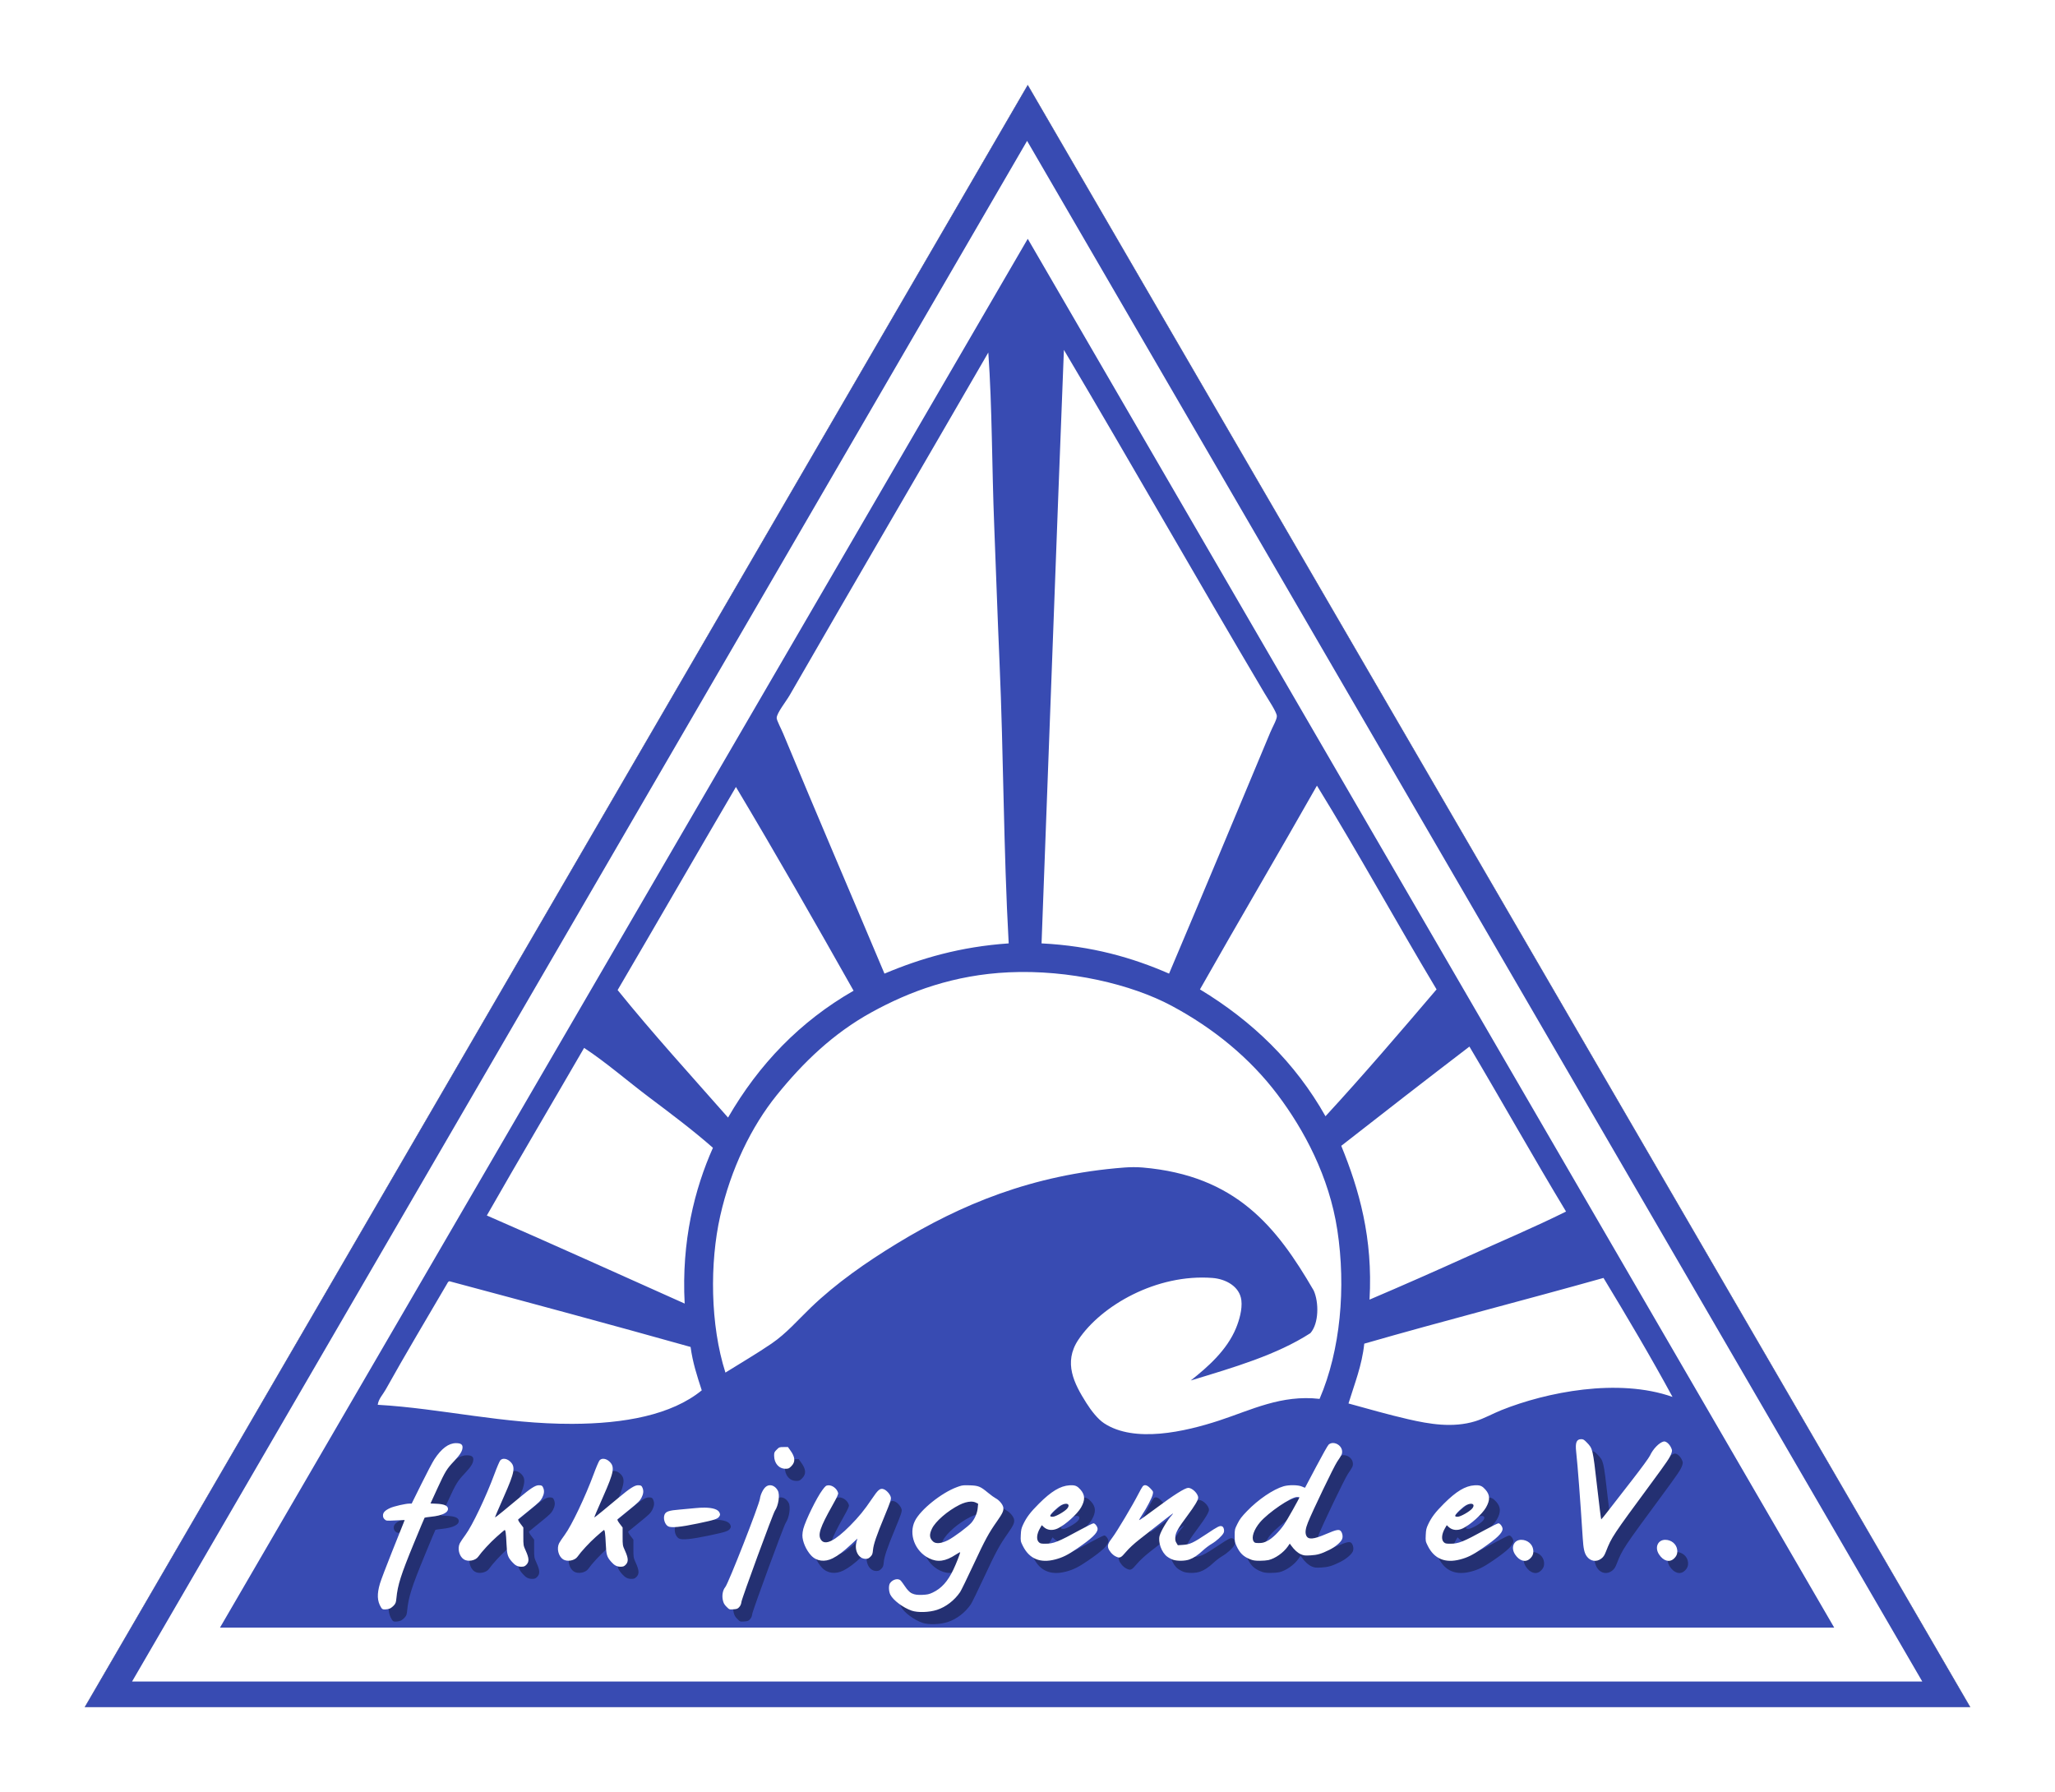
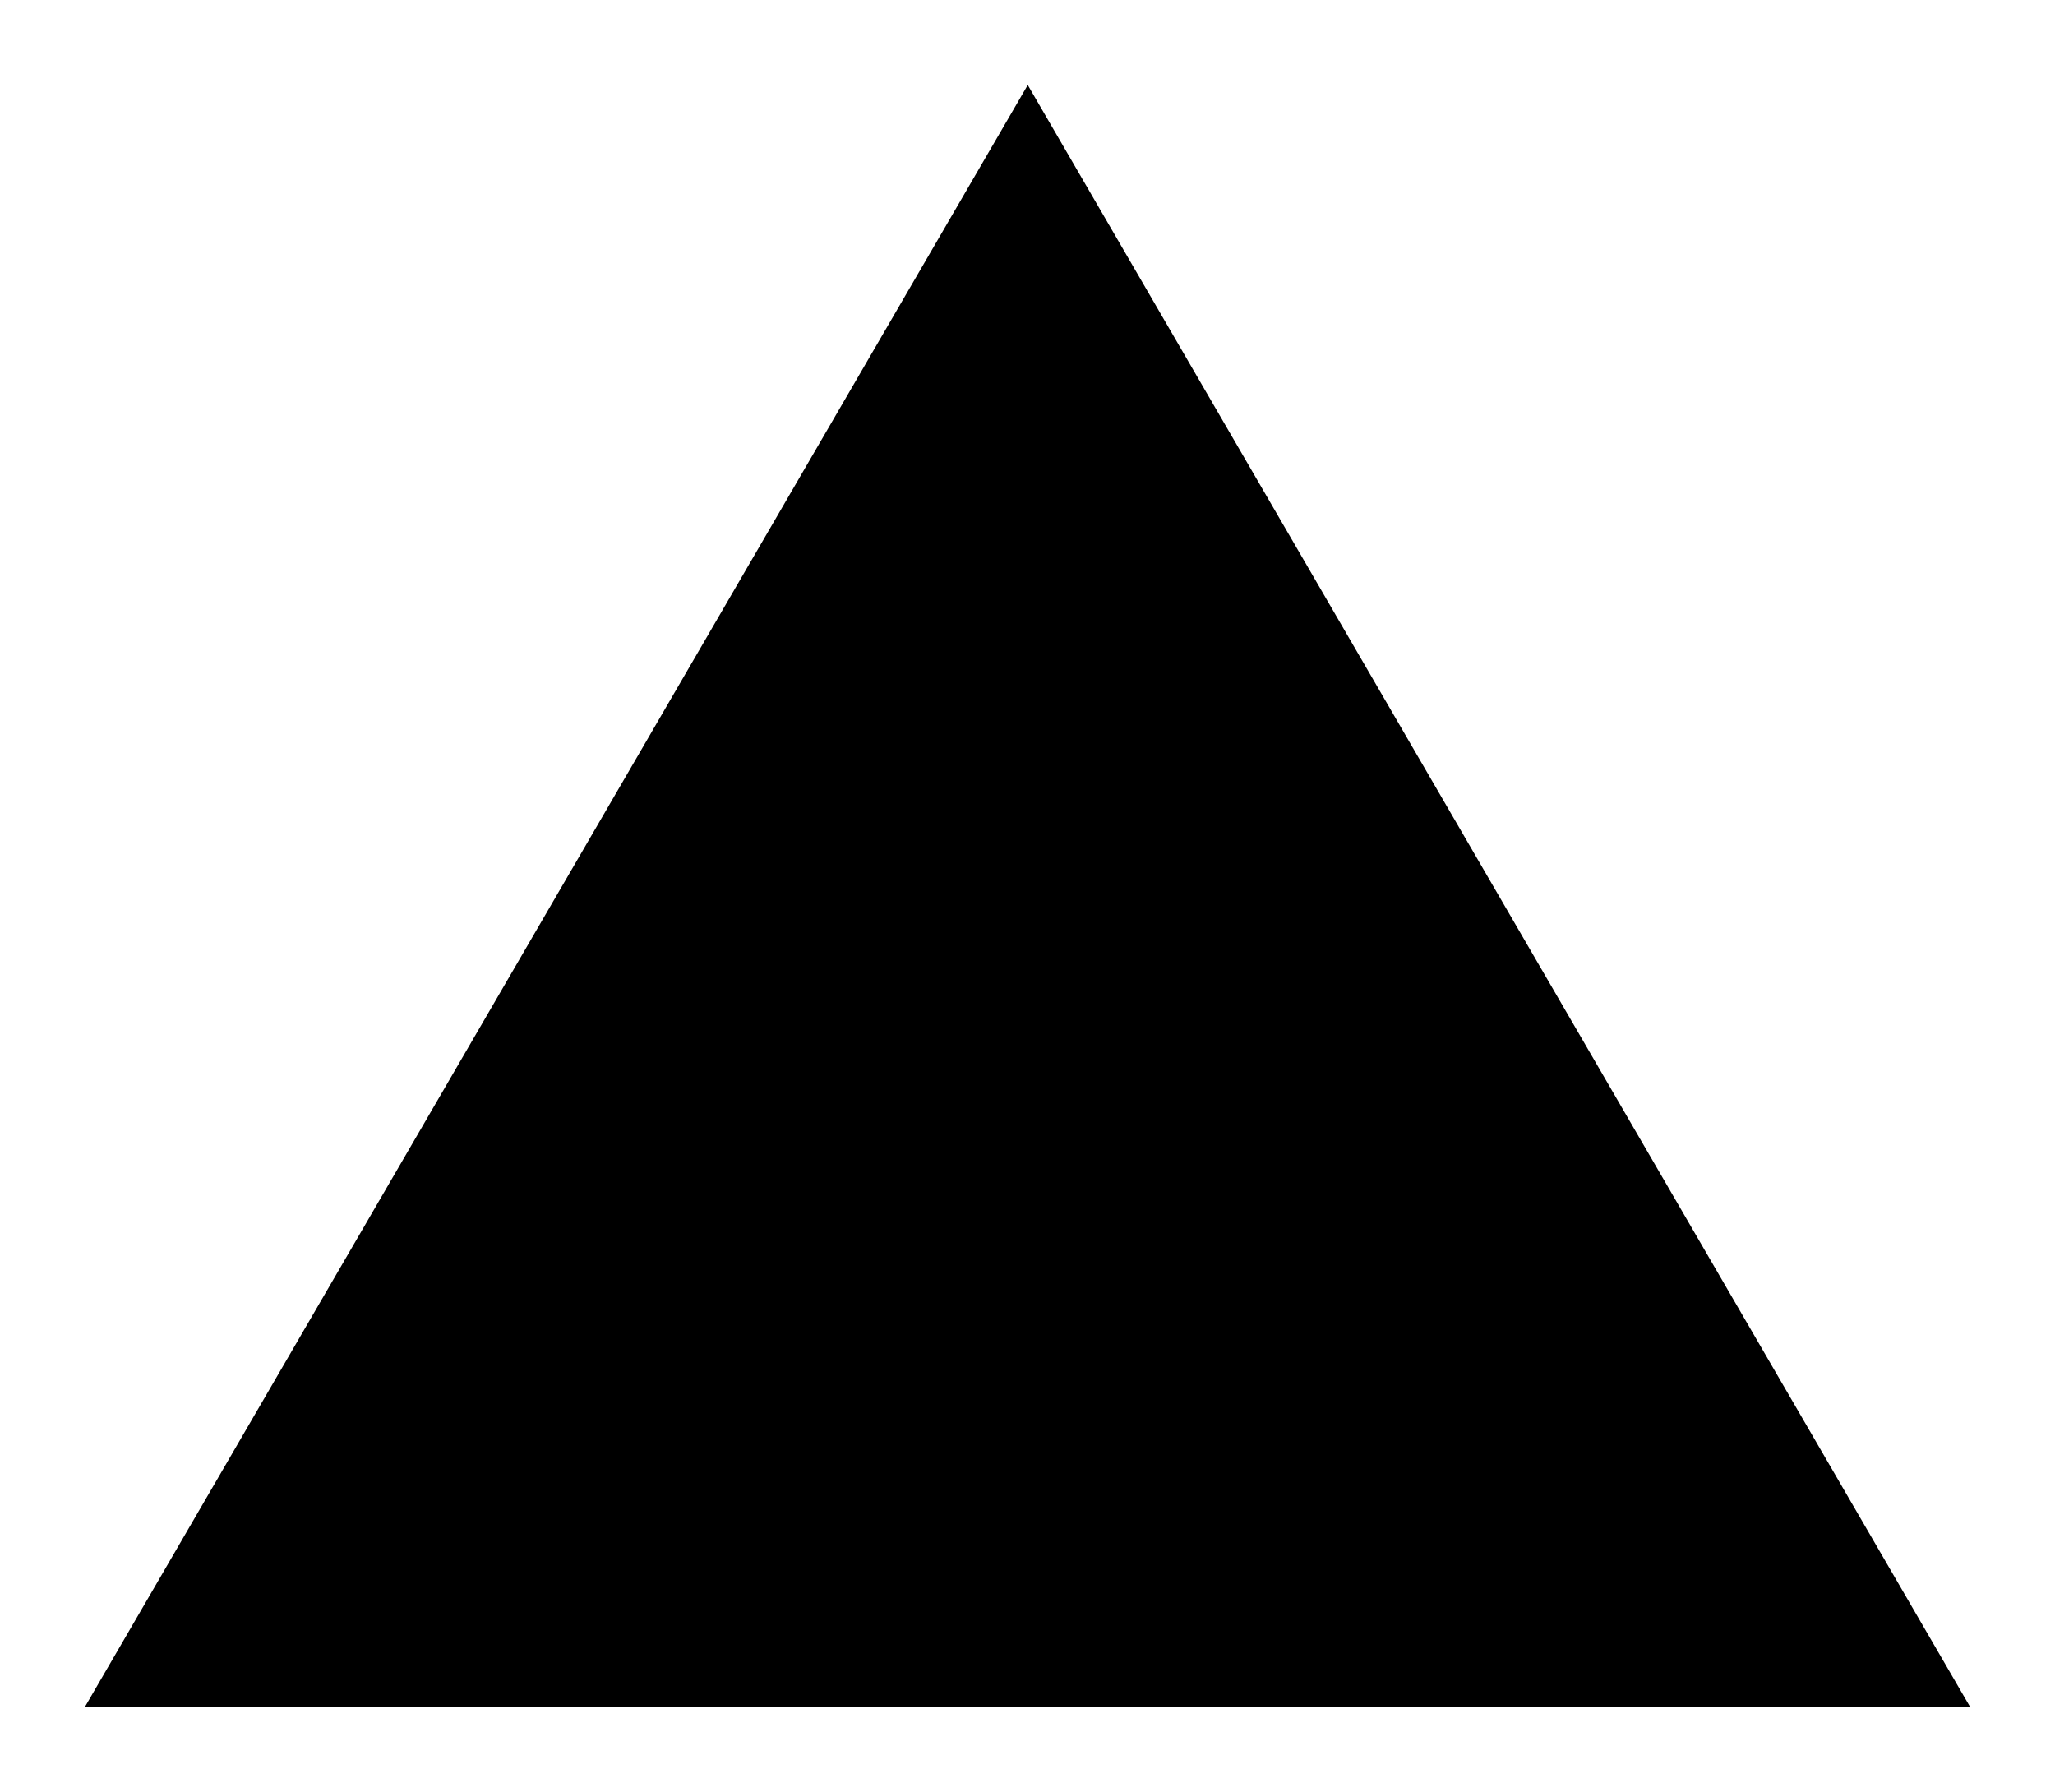
<svg xmlns="http://www.w3.org/2000/svg" xmlns:ns1="http://www.inkscape.org/namespaces/inkscape" xmlns:ns2="http://sodipodi.sourceforge.net/DTD/sodipodi-0.dtd" id="svg2" version="1.1" ns1:version="0.48.4 r9939" width="938" height="818" ns2:docname="fkk-jugend Logo Schatten.svg">
  <defs id="defs6">
    <filter ns1:collect="always" id="filter3894">
      <feGaussianBlur ns1:collect="always" stdDeviation="2.688" id="feGaussianBlur3896" />
    </filter>
    <filter ns1:collect="always" id="filter3802">
      <feGaussianBlur ns1:collect="always" stdDeviation="128" id="feGaussianBlur3804" />
    </filter>
  </defs>
  <g id="g10" ns1:groupmode="layer" ns1:label="ink_ext_XXXXXX" transform="matrix(1.25,0,0,-1.25,38.685,779.2)">
    <g id="g12" transform="scale(0.1,0.1)">
      <path id="path3002" style="fill:#000000;stroke:none;filter:url(#filter3802)" d="M 0,0 6885.04,0 3443.44,5923.2 z" />
-       <path id="path2994" style="fill:#ffffff;stroke:none" d="M 0,0 6885.04,0 3443.44,5923.2 z" />
      <g id="g3004" style="fill:#384bb2;stroke:none">
-         <path id="path14" d="m 172.8,93.602 6537.04,0 L 3441.04,5719.2 z M 6885.04,0 C 4590.49,0 0,0 0,0 L 3443.44,5923.2 6885.04,0" ns2:nodetypes="cccccccc" />
-         <path id="path16" d="m 1324.24,1548 c -74.71,-127.8 -154.21,-260.57 -225.6,-388.8 -9.79,-17.59 -26.16,-33.97 -28.8,-55.2 233.71,-13.49 458.49,-70.42 710.4,-69.6 188.85,0.61 362.12,31.91 472.8,122.4 -17.81,54.77 -32.98,101 -40.8,158.4 -291.71,81.89 -586.04,161.15 -880.8,240 -3.46,-1.34 -5.85,-3.74 -7.2,-7.2 z m 4221.6,19.2 c -289.78,-81.44 -585.39,-157 -873.59,-240 -8.52,-80.44 -35.42,-145.87 -57.61,-218.4 73.81,-20.08 141.66,-39.97 218.4,-57.6 76.6,-17.6 162.56,-32.51 244.8,-7.2 32.49,10 63.9,27.97 96,40.8 163.25,65.21 424.65,118.16 624,47.99 -80.52,148.3 -165.65,291.96 -252,434.41 z m -3482.4,657.6 c -81.17,61.02 -159.88,129.82 -240,182.4 -118.21,-204.2 -238.09,-406.71 -355.2,-612 242.47,-105.53 481.91,-214.09 722.4,-321.6 -12.06,227.92 36.32,418.73 103.2,568.79 -71.29,62.83 -150.79,122.56 -230.4,182.41 z m 2992.8,187.19 c -156.86,-119.92 -312.7,-240.89 -468,-362.39 65.09,-159.25 116.14,-336.63 103.21,-561.6 120.67,51.4 240.9,104.52 360,158.4 119.85,54.23 240.77,105.22 357.59,163.2 -119.87,198.53 -234.13,402.67 -352.8,602.39 z m -482.4,-669.6 c -29.71,195.35 -122.02,366.73 -218.4,494.41 -100.44,133.06 -233.01,241.8 -386.4,324 -146.93,78.74 -374.45,132.67 -595.2,122.4 -198.62,-9.24 -361.76,-69.23 -501.6,-146.4 -139.77,-77.14 -249.18,-182.88 -345.6,-302.4 -91.81,-113.8 -167.53,-268.26 -206.4,-441.61 -38.2,-170.37 -36.63,-396.67 19.2,-571.19 58,36.26 113.9,68.7 168,105.6 54.98,37.49 95.82,85.7 144,132 92.29,88.65 201.87,165.34 316.8,235.2 228.28,138.73 488.79,250.12 828,276 20.89,1.59 45.26,1.9 67.2,0 340.41,-29.44 488.65,-215.96 624,-448.81 19.51,-42.66 19.47,-120.68 -12,-155.99 -123.44,-79.76 -280.88,-125.52 -436.8,-172.81 60.96,48.28 132.13,109.99 165.6,192.01 11.23,27.51 23.22,67.57 19.2,100.8 -6.16,50.96 -57.39,77.89 -105.6,81.6 -204.31,15.74 -406.3,-101.03 -489.6,-225.6 -55.95,-83.67 -15.13,-160.63 28.8,-230.4 18.45,-29.3 42.28,-59.49 64.81,-74.4 111.22,-73.659 296.36,-30.88 420,9.6 118.37,38.77 227.11,95.12 367.19,79.2 76.33,177.49 96.85,406.13 64.8,616.79 z m -2628,876.01 c 129.41,-160.2 267.59,-311.61 403.2,-465.61 112.5,194.71 263.14,351.26 458.4,463.21 -141.05,250.13 -283.31,499.09 -429.6,744 -144.56,-246.62 -287.45,-494.96 -432,-741.6 z m 2126.41,2.4 c 191.44,-115.75 347.62,-266.77 458.39,-463.2 138.86,150.74 272.33,306.86 405.6,463.2 -147.38,246.21 -286.88,500.32 -436.8,744 -141.25,-249.17 -286.13,-494.66 -427.19,-744 z M 2574.64,3696 c -14.01,-24.34 -47.9,-66.16 -48,-84 -0.05,-8.91 16.21,-38.8 24,-57.6 124.29,-299.73 247.37,-585.74 369.6,-876 132.19,55.81 277.61,98.39 453.6,110.4 -19.07,343.3 -18.53,686.91 -33.6,1029.6 -7.22,164.19 -12.53,327.55 -19.2,494.4 -8.76,219.25 -7.27,429.57 -21.6,633.6 -236.05,-408.45 -486.92,-837.1 -724.8,-1250.4 z m 919.2,-907.2 c 182.86,-9.15 331.97,-52.03 465.6,-110.4 123.61,291.48 246.06,585.25 369.6,880.8 8.83,21.11 24.8,48.08 24,60 -1.01,15.15 -30.82,59.05 -45.6,84 -247.55,417.92 -487.11,839.78 -732,1252.8 -28.28,-718.82 -53.94,-1440.98 -81.6,-2167.2 z m -50.4,2572.8 2944.8,-5071.202 -5894.396,0 L 3443.44,5361.6" ns2:nodetypes="cccccccccccccccccccccccccccccsssccsccccccccccccsccccccccccccccccscccscccccccccccccc" />
-       </g>
+         </g>
    </g>
    <g id="g3898">
      <path style="fill:#000000;fill-opacity:0.362;filter:url(#filter3894)" d="m 550.387,93.408 c -1.72,0 -2.218,-1.253 -1.85,-4.575 0.56,-5.06 1.5,-17.402 2.4,-31.55 0.245,-3.846 0.584,-5.409 1.45,-6.625 1.325,-1.861 3.543,-2.216 5.3,-0.875 0.829,0.633 1.161,1.143 1.775,2.7 2.029,5.149 2.351,5.648 16.375,24.675 5.96,8.086 6.974,9.555 7.5,11.15 0.294,0.892 0.268,1.103 -0.125,1.975 -0.63,1.396 -1.917,2.472 -2.725,2.275 -1.638,-0.4 -3.893,-2.725 -5,-5.15 -0.344,-0.753 -3.138,-4.588 -6.5,-8.9 -3.243,-4.159 -7.078,-9.094 -8.525,-10.975 -1.447,-1.881 -2.698,-3.425 -2.775,-3.425 -0.077,2.4e-5 -0.764,5.483 -1.525,12.175 -1.552,13.656 -1.568,13.662 -3.725,15.9 -0.996,1.033 -1.312,1.225 -2.05,1.225 z m -90.725,-1.4 c -0.541,-0.02 -1.066,-0.194 -1.5,-0.575 -0.338,-0.297 -2.385,-3.941 -4.575,-8.1 -2.19,-4.159 -4.015,-7.615 -4.05,-7.65 -0.035,-0.035 -0.544,0.161 -1.125,0.425 -1.353,0.614 -4.816,0.662 -6.725,0.1 -3.799,-1.119 -9.282,-4.851 -13.325,-9.05 -1.98,-2.056 -2.656,-2.921 -3.5,-4.625 -1.009,-2.036 -1.025,-2.172 -1.025,-4.4 0,-2.014 0.088,-2.472 0.675,-3.725 1.222,-2.61 2.446,-3.816 4.9,-4.825 1.106,-0.455 1.825,-0.575 3.55,-0.575 1.188,9.6e-5 2.621,0.117 3.2,0.25 2.472,0.57 5.501,2.693 7.1,5 l 0.7,1.025 0.5,-0.7 c 1.131,-1.572 2.379,-2.696 3.55,-3.2 1.094,-0.471 1.519,-0.51 3.525,-0.4 2.499,0.137 3.863,0.528 6.85,2 2.053,1.012 4.007,2.603 4.6,3.75 0.428,0.827 0.31,2.083 -0.275,2.975 -0.593,0.905 -1.607,0.737 -5.35,-0.875 -4.773,-2.055 -6.715,-2.215 -7.4,-0.575 -0.452,1.081 -0.25,2.516 0.65,4.775 1.606,4.032 9.431,20.323 10.625,22.1 1.661,2.474 1.85,2.8 1.85,3.7 0,1.829 -1.801,3.234 -3.425,3.175 z m -320.175,-0.05 c -2.677,-0.005 -5.314,-1.973 -7.875,-5.875 -0.667,-1.016 -2.799,-5.076 -4.75,-9.025 l -3.55,-7.175 -0.825,0 c -1.394,0 -5.616,-0.971 -7,-1.6 -1.864,-0.847 -2.65,-1.64 -2.65,-2.725 0,-0.619 0.178,-1.029 0.6,-1.425 0.584,-0.548 0.652,-0.557 3.95,-0.4 l 3.375,0.15 -0.45,-1.15 c -0.25,-0.629 -2.146,-5.351 -4.2,-10.5 -2.054,-5.149 -4.025,-10.337 -4.375,-11.525 -1.14,-3.871 -1.029,-6.399 0.375,-8.7 0.411,-0.673 0.612,-0.775 1.45,-0.775 0.534,0 1.323,0.147 1.75,0.325 0.427,0.178 1.117,0.71 1.525,1.175 0.632,0.72 0.756,1.093 0.9,2.6 0.464,4.85 1.646,8.536 6.35,19.975 2.107,5.123 3.885,9.36 3.95,9.425 0.066,0.066 1.113,0.223 2.35,0.35 4.088,0.42 6.346,1.526 6.175,3.025 -0.12,1.046 -1.483,1.604 -4.2,1.725 l -2.175,0.1 2.475,5.4 c 2.953,6.418 3.421,7.168 6.2,10.125 2.21,2.352 3.016,3.69 3.025,5 0.007,1.058 -0.725,1.503 -2.4,1.5 z m 119.625,-1.425 c -1.523,0 -1.605,-0.055 -2.5,-0.95 -0.841,-0.841 -0.95,-1.034 -0.95,-2.15 0,-2.824 1.731,-4.823 4.175,-4.825 1.033,0 1.268,0.093 2.075,0.9 1.605,1.605 1.495,3.33 -0.375,5.875 l -0.825,1.15 z m -102.325,-4.3 c -0.447,-0.05 -0.83,-0.241 -1.125,-0.575 -0.263,-0.297 -1.225,-2.532 -2.125,-4.975 -3.027,-8.216 -8.097,-18.862 -10.575,-22.2 -0.882,-1.188 -1.799,-2.56 -2.05,-3.05 -0.972,-1.893 -0.287,-4.762 1.425,-5.9 1.492,-0.992 4.269,-0.486 5.275,0.95 1.313,1.874 4.36,5.174 6.7,7.25 1.501,1.331 2.821,2.461 2.925,2.5 0.343,0.127 0.53,-1.23 0.7,-5 0.184,-4.08 0.423,-4.8 2.025,-6.625 1.134,-1.291 2.037,-1.774 3.375,-1.775 0.961,0 1.268,0.118 1.85,0.7 1.089,1.089 1.029,2.377 -0.225,5.15 -0.872,1.928 -0.875,1.964 -0.875,5.2 l 0,3.275 -1.05,1.375 c -0.7,0.929 -0.962,1.463 -0.8,1.625 0.133,0.133 2.016,1.664 4.175,3.4 3.359,2.702 4.01,3.36 4.575,4.475 0.7,1.383 0.817,2.429 0.4,3.525 -0.323,0.85 -0.614,1.02 -1.675,1.025 -1.222,0.006 -3.006,-1.137 -7.125,-4.6 -4.145,-3.485 -8.648,-7.15 -8.8,-7.15 -0.127,0 0.691,1.957 3.225,7.675 3.994,9.011 4.311,10.872 2.15,12.825 -0.74,0.668 -1.631,0.983 -2.375,0.9 z m 36.25,0 c -0.447,-0.05 -0.83,-0.241 -1.125,-0.575 -0.263,-0.297 -1.225,-2.532 -2.125,-4.975 -3.027,-8.216 -8.097,-18.862 -10.575,-22.2 -0.882,-1.188 -1.799,-2.56 -2.05,-3.05 -0.972,-1.893 -0.287,-4.762 1.425,-5.9 1.492,-0.992 4.269,-0.486 5.275,0.95 1.313,1.874 4.36,5.174 6.7,7.25 1.501,1.331 2.821,2.461 2.925,2.5 0.343,0.127 0.53,-1.23 0.7,-5 0.184,-4.08 0.397,-4.8 2,-6.625 1.134,-1.291 2.062,-1.774 3.4,-1.775 0.961,0 1.268,0.118 1.85,0.7 1.089,1.089 1.029,2.377 -0.225,5.15 -0.872,1.928 -0.875,1.964 -0.875,5.2 l 0,3.275 -1.05,1.375 c -0.7,0.929 -0.962,1.463 -0.8,1.625 0.133,0.133 2.016,1.664 4.175,3.4 3.359,2.702 4.01,3.36 4.575,4.475 0.7,1.383 0.817,2.429 0.4,3.525 -0.323,0.85 -0.614,1.02 -1.675,1.025 -1.222,0.006 -3.031,-1.137 -7.15,-4.6 -4.145,-3.485 -8.623,-7.15 -8.775,-7.15 -0.127,0 0.691,1.957 3.225,7.675 3.994,9.011 4.311,10.872 2.15,12.825 -0.74,0.668 -1.631,0.983 -2.375,0.9 z m 198.1,-9.625 c -0.321,-0.004 -0.613,-0.135 -0.875,-0.425 -0.213,-0.235 -0.98,-1.596 -1.7,-3 -2.047,-3.993 -7.752,-13.554 -9.325,-15.625 -1.573,-2.07 -1.863,-2.803 -1.575,-3.875 0.272,-1.011 1.503,-2.465 2.6,-3.025 1.626,-0.829 1.968,-0.684 3.9,1.6 1.111,1.313 2.862,2.937 4.85,4.5 8.811,6.927 12.155,9.525 12.3,9.525 0.088,0 -0.118,-0.312 -0.45,-0.675 -1.578,-1.726 -3.848,-5.542 -4.4,-7.375 -0.703,-2.337 0.651,-6.174 2.75,-7.725 0.598,-0.442 1.581,-0.961 2.175,-1.15 1.583,-0.503 4.324,-0.445 5.875,0.1 1.586,0.558 3.154,1.599 5.05,3.375 0.792,0.742 2.201,1.807 3.125,2.35 1.794,1.054 3.778,2.87 4.35,3.975 0.405,0.782 0.087,2.181 -0.55,2.425 -0.835,0.32 -1.468,-8e-4 -5.55,-2.725 -5.016,-3.347 -6.216,-3.897 -8.75,-4.05 l -1.85,-0.125 -0.5,0.825 c -0.399,0.637 -0.493,1.091 -0.425,2.15 0.106,1.658 1.001,3.248 4.475,7.9 2.558,3.426 3.875,5.619 3.875,6.475 0,1.467 -2.155,3.6 -3.625,3.6 -1.149,0 -5.33,-2.625 -11.475,-7.225 -3.513,-2.63 -6.413,-4.686 -6.45,-4.575 -0.037,0.111 0.45,0.994 1.1,1.975 1.681,2.538 3.575,6.169 3.85,7.4 0.231,1.037 0.23,1.07 -0.85,2.225 -0.747,0.799 -1.389,1.182 -1.925,1.175 z m -136.8,-0.025 c -0.616,0.039 -1.216,-0.151 -1.75,-0.6 -0.931,-0.783 -1.899,-2.764 -2.1,-4.3 -0.307,-2.346 -11.505,-30.915 -12.65,-32.275 -0.914,-1.086 -1.284,-3.029 -0.9,-4.75 0.245,-1.096 0.518,-1.617 1.35,-2.45 1.047,-1.049 1.047,-1.032 2.525,-0.925 1.272,0.092 1.569,0.202 2.125,0.825 0.442,0.495 0.704,1.09 0.8,1.9 0.156,1.314 11.517,32.24 12.225,33.275 1.299,1.899 1.87,5.784 1.075,7.3 -0.645,1.229 -1.674,1.935 -2.7,2 z m 71.25,0 c -1.215,-0.011 -1.746,-0.161 -3.15,-0.675 -5.662,-2.073 -13.345,-8.252 -15.375,-12.375 -2.362,-4.799 0.019,-11.087 5.175,-13.625 3.133,-1.542 5.978,-1.144 9.775,1.35 0.881,0.578 1.6,0.96 1.6,0.85 0,-0.438 -1.524,-4.312 -2.5,-6.35 -2.076,-4.336 -4.349,-6.855 -7.575,-8.375 -1.302,-0.613 -1.946,-0.744 -3.8,-0.825 -3.252,-0.143 -4.56,0.511 -6.325,3.15 -0.548,0.819 -1.207,1.728 -1.475,2.025 -0.908,1.006 -2.937,0.546 -3.95,-0.9 -0.567,-0.81 -0.5,-3.007 0.125,-4.225 1.04,-2.028 4.626,-4.715 7.725,-5.8 2.24,-0.784 6.42,-0.662 9.3,0.275 3.272,1.065 6.368,3.45 8.45,6.5 0.362,0.53 2.574,5.06 4.9,10.05 4.253,9.126 5.518,11.457 8.625,15.875 2.017,2.868 2.449,3.856 2.225,5.05 -0.194,1.035 -1.523,2.624 -2.75,3.25 -0.478,0.244 -1.75,1.152 -2.8,2.025 -2.798,2.327 -3.526,2.622 -6.7,2.725 -0.615,0.02 -1.095,0.029 -1.5,0.025 z m 38.625,0 c -0.217,-8e-4 -0.447,-0.009 -0.7,-0.025 -3.341,-0.209 -6.647,-2.204 -11.125,-6.675 -3.182,-3.176 -4.565,-5.012 -5.8,-7.65 -0.63,-1.346 -0.768,-1.948 -0.85,-3.825 -0.095,-2.173 -0.087,-2.297 0.75,-3.975 2.356,-4.724 6.329,-6.383 11.8,-4.95 2.737,0.717 4.576,1.635 8,3.975 5.412,3.699 7.503,5.7 7.5,7.2 -0.002,0.79 -0.922,2.025 -1.5,2.025 -0.291,0 -2.466,-1.07 -4.85,-2.375 -8.064,-4.415 -9.712,-5.075 -12.775,-5.075 -1.576,0 -1.855,0.08 -2.375,0.6 -0.924,0.924 -0.737,2.983 0.475,5.05 l 0.65,1.125 0.65,-0.625 c 1.319,-1.258 3.258,-1.464 5.2,-0.55 2.755,1.297 7.1,5.218 8.475,7.625 1.555,2.723 1.499,4.595 -0.2,6.525 -1.082,1.229 -1.808,1.608 -3.325,1.6 z m 147.875,0 c -0.217,-8e-4 -0.447,-0.009 -0.7,-0.025 -3.341,-0.209 -6.647,-2.204 -11.125,-6.675 -3.182,-3.176 -4.565,-5.012 -5.8,-7.65 -0.63,-1.346 -0.768,-1.948 -0.85,-3.825 -0.095,-2.173 -0.087,-2.297 0.75,-3.975 2.356,-4.724 6.329,-6.383 11.8,-4.95 2.737,0.717 4.576,1.635 8,3.975 5.412,3.699 7.503,5.7 7.5,7.2 -0.002,0.79 -0.922,2.025 -1.5,2.025 -0.291,0 -2.466,-1.07 -4.85,-2.375 -8.064,-4.415 -9.712,-5.075 -12.775,-5.075 -1.576,0 -1.855,0.08 -2.375,0.6 -0.924,0.924 -0.737,2.983 0.475,5.05 l 0.65,1.125 0.65,-0.625 c 1.319,-1.258 3.258,-1.464 5.2,-0.55 2.755,1.297 7.1,5.218 8.475,7.625 1.555,2.723 1.499,4.595 -0.2,6.525 -1.082,1.229 -1.808,1.608 -3.325,1.6 z m -236.675,-0.025 c -0.81,-0.067 -1.026,-0.259 -2.125,-1.725 -2.056,-2.741 -6.108,-10.979 -6.975,-14.2 -0.178,-0.66 -0.323,-1.712 -0.325,-2.325 -0.006,-2.25 1.366,-5.412 3.2,-7.375 1.977,-2.116 4.978,-2.497 7.875,-1.025 1.995,1.013 3.885,2.437 6.725,5.075 l 2.3,2.125 -0.35,-1.225 c -0.846,-3.148 0.79,-6.175 3.35,-6.175 0.751,0 1.135,0.158 1.75,0.775 0.674,0.677 0.795,1.016 0.925,2.425 0.196,2.119 1.248,5.197 4.25,12.45 2.119,5.119 2.416,6.05 2.275,6.8 -0.205,1.091 -1.569,2.643 -2.65,3 -1.283,0.424 -2.005,-0.18 -4.3,-3.6 -2.687,-4.004 -4.77,-6.547 -7.95,-9.75 -5.565,-5.605 -9.134,-7.332 -10.6,-5.15 -1.243,1.851 -0.366,4.501 4.1,12.45 1.733,3.084 2.257,4.218 2.15,4.65 -0.393,1.578 -2.149,2.922 -3.625,2.8 z m 171.175,-4.275 c 0.488,0 0.9,-0.043 0.9,-0.1 0,-0.34 -4.561,-8.442 -5.6,-9.95 -1.825,-2.648 -4.316,-5.085 -6.15,-6 -1.243,-0.62 -1.825,-0.75 -3.05,-0.75 -1.355,0 -1.571,0.06 -1.925,0.6 -0.909,1.387 0.077,4.327 2.35,7 2.994,3.521 11.308,9.2 13.475,9.2 z m -119.075,-1.675 c 0.716,0.015 1.345,-0.114 1.85,-0.375 l 0.8,-0.4 -0.15,-1.55 c -0.169,-1.81 -1.005,-3.811 -2.225,-5.3 -1.15,-1.403 -6.517,-5.415 -8.7,-6.5 -2.397,-1.191 -4.396,-1.358 -5.375,-0.45 -1.336,1.239 -1.451,2.505 -0.425,4.675 1.266,2.676 5.733,6.552 10.075,8.725 1.513,0.757 2.956,1.149 4.15,1.175 z m 34.475,-0.8 c 1.145,0.135 1.628,-0.559 0.75,-1.675 -0.858,-1.091 -4.278,-3.05 -5.325,-3.05 -0.679,0 -0.925,0.085 -0.925,0.375 0,0.581 2.879,3.31 4.15,3.925 0.505,0.245 0.968,0.38 1.35,0.425 z m 147.875,0 c 1.145,0.135 1.628,-0.559 0.75,-1.675 -0.858,-1.091 -4.278,-3.05 -5.325,-3.05 -0.679,0 -0.925,0.085 -0.925,0.375 0,0.581 2.879,3.31 4.15,3.925 0.505,0.245 0.968,0.38 1.35,0.425 z m -279.6,-1.4 c -1.013,0.009 -2.159,-0.044 -3.4,-0.175 -1.386,-0.146 -3.934,-0.386 -5.65,-0.525 -3.894,-0.315 -5.08,-0.7 -5.55,-1.825 -0.59,-1.413 0.069,-3.599 1.3,-4.3 1.093,-0.622 4.5,-0.287 10.875,1.05 6.219,1.305 7.199,1.633 7.8,2.55 0.351,0.536 0.368,0.727 0.1,1.375 -0.492,1.188 -2.437,1.824 -5.475,1.85 z m 298.225,-11.75 c -2.747,-0.017 -3.928,-2.817 -2.25,-5.35 1.56,-2.355 3.744,-3.01 5.35,-1.6 1.066,0.936 1.428,1.913 1.275,3.275 -0.237,2.102 -2.134,3.689 -4.375,3.675 z m 52.575,0 c -2.747,-0.017 -3.928,-2.817 -2.25,-5.35 1.56,-2.355 3.719,-3.01 5.325,-1.6 1.066,0.936 1.453,1.913 1.3,3.275 -0.237,2.102 -2.134,3.689 -4.375,3.675 z" id="path3116" ns2:nodetypes="ssssssssccssscssssssccsssscsscccccsscssssssscsccsssscccsssscsssccscccsccscscsccssssssssscsscssscccssscssssssssssssscsscssscccssscsssssscssssssssccccscscsccccsssscsssssssscsccsssscsssssssssssssscssccsssccssscsscsssccccssscccssscsscsssccccsssccsscsscccsscscssscsccsssccsssscccsssssssssssssssssssssscsscscsscccssccsscc" />
-       <path style="fill:#ffffff" id="path3014" d="m 546.45,97.845 c -1.72,0 -2.218,-1.253 -1.85,-4.575 0.56,-5.06 1.5,-17.402 2.4,-31.55 0.245,-3.846 0.584,-5.409 1.45,-6.625 1.325,-1.861 3.543,-2.216 5.3,-0.875 0.829,0.633 1.161,1.143 1.775,2.7 2.029,5.149 2.351,5.648 16.375,24.675 5.96,8.086 6.974,9.555 7.5,11.15 0.294,0.892 0.268,1.103 -0.125,1.975 -0.63,1.396 -1.917,2.472 -2.725,2.275 -1.638,-0.4 -3.893,-2.725 -5,-5.15 -0.344,-0.753 -3.138,-4.588 -6.5,-8.9 -3.243,-4.159 -7.078,-9.094 -8.525,-10.975 -1.447,-1.881 -2.698,-3.425 -2.775,-3.425 -0.077,2.4e-5 -0.764,5.483 -1.525,12.175 -1.552,13.656 -1.568,13.662 -3.725,15.9 -0.996,1.033 -1.312,1.225 -2.05,1.225 z m -90.725,-1.4 c -0.541,-0.02 -1.066,-0.194 -1.5,-0.575 -0.338,-0.297 -2.385,-3.941 -4.575,-8.1 -2.19,-4.159 -4.015,-7.615 -4.05,-7.65 -0.035,-0.035 -0.544,0.161 -1.125,0.425 -1.353,0.614 -4.816,0.662 -6.725,0.1 -3.799,-1.119 -9.282,-4.851 -13.325,-9.05 -1.98,-2.056 -2.656,-2.921 -3.5,-4.625 -1.009,-2.036 -1.025,-2.172 -1.025,-4.4 0,-2.014 0.088,-2.472 0.675,-3.725 1.222,-2.61 2.446,-3.816 4.9,-4.825 1.106,-0.455 1.825,-0.575 3.55,-0.575 1.188,9.6e-5 2.621,0.117 3.2,0.25 2.472,0.57 5.501,2.693 7.1,5 l 0.7,1.025 0.5,-0.7 c 1.131,-1.572 2.379,-2.696 3.55,-3.2 1.094,-0.471 1.519,-0.51 3.525,-0.4 2.499,0.137 3.863,0.528 6.85,2 2.053,1.012 4.007,2.603 4.6,3.75 0.428,0.827 0.31,2.083 -0.275,2.975 -0.593,0.905 -1.607,0.737 -5.35,-0.875 -4.773,-2.055 -6.715,-2.215 -7.4,-0.575 -0.452,1.081 -0.25,2.516 0.65,4.775 1.606,4.032 9.431,20.323 10.625,22.1 1.661,2.474 1.85,2.8 1.85,3.7 0,1.829 -1.801,3.234 -3.425,3.175 z m -320.175,-0.05 c -2.677,-0.005 -5.314,-1.973 -7.875,-5.875 -0.667,-1.016 -2.799,-5.076 -4.75,-9.025 l -3.55,-7.175 -0.825,0 c -1.394,0 -5.616,-0.971 -7,-1.6 -1.864,-0.847 -2.65,-1.64 -2.65,-2.725 0,-0.619 0.178,-1.029 0.6,-1.425 0.584,-0.548 0.652,-0.557 3.95,-0.4 l 3.375,0.15 -0.45,-1.15 c -0.25,-0.629 -2.146,-5.351 -4.2,-10.5 -2.054,-5.149 -4.025,-10.337 -4.375,-11.525 -1.14,-3.871 -1.029,-6.399 0.375,-8.7 0.411,-0.673 0.612,-0.775 1.45,-0.775 0.534,0 1.323,0.147 1.75,0.325 0.427,0.178 1.117,0.71 1.525,1.175 0.632,0.72 0.756,1.093 0.9,2.6 0.464,4.85 1.646,8.536 6.35,19.975 2.107,5.123 3.885,9.36 3.95,9.425 0.066,0.066 1.113,0.223 2.35,0.35 4.088,0.42 6.346,1.526 6.175,3.025 -0.12,1.046 -1.483,1.604 -4.2,1.725 l -2.175,0.1 2.475,5.4 c 2.953,6.418 3.421,7.168 6.2,10.125 2.21,2.352 3.016,3.69 3.025,5 0.007,1.058 -0.725,1.503 -2.4,1.5 z m 119.625,-1.425 c -1.523,0 -1.605,-0.055 -2.5,-0.95 -0.841,-0.841 -0.95,-1.034 -0.95,-2.15 0,-2.824 1.731,-4.823 4.175,-4.825 1.033,0 1.268,0.093 2.075,0.9 1.605,1.605 1.495,3.33 -0.375,5.875 l -0.825,1.15 z m -102.325,-4.3 c -0.447,-0.05 -0.83,-0.241 -1.125,-0.575 -0.263,-0.297 -1.225,-2.532 -2.125,-4.975 -3.027,-8.216 -8.097,-18.862 -10.575,-22.2 -0.882,-1.188 -1.799,-2.56 -2.05,-3.05 -0.972,-1.893 -0.287,-4.762 1.425,-5.9 1.492,-0.992 4.269,-0.486 5.275,0.95 1.313,1.874 4.36,5.174 6.7,7.25 1.501,1.331 2.821,2.461 2.925,2.5 0.343,0.127 0.53,-1.23 0.7,-5 0.184,-4.08 0.423,-4.8 2.025,-6.625 1.134,-1.291 2.037,-1.774 3.375,-1.775 0.961,0 1.268,0.118 1.85,0.7 1.089,1.089 1.029,2.377 -0.225,5.15 -0.872,1.928 -0.875,1.964 -0.875,5.2 l 0,3.275 -1.05,1.375 c -0.7,0.929 -0.962,1.463 -0.8,1.625 0.133,0.133 2.016,1.664 4.175,3.4 3.359,2.702 4.01,3.36 4.575,4.475 0.7,1.383 0.817,2.429 0.4,3.525 -0.323,0.85 -0.614,1.02 -1.675,1.025 -1.222,0.006 -3.006,-1.137 -7.125,-4.6 -4.145,-3.485 -8.648,-7.15 -8.8,-7.15 -0.127,0 0.691,1.957 3.225,7.675 3.994,9.011 4.311,10.872 2.15,12.825 -0.74,0.668 -1.631,0.983 -2.375,0.9 z m 36.25,0 c -0.447,-0.05 -0.83,-0.241 -1.125,-0.575 -0.263,-0.297 -1.225,-2.532 -2.125,-4.975 -3.027,-8.216 -8.097,-18.862 -10.575,-22.2 -0.882,-1.188 -1.799,-2.56 -2.05,-3.05 -0.972,-1.893 -0.287,-4.762 1.425,-5.9 1.492,-0.992 4.269,-0.486 5.275,0.95 1.313,1.874 4.36,5.174 6.7,7.25 1.501,1.331 2.821,2.461 2.925,2.5 0.343,0.127 0.53,-1.23 0.7,-5 0.184,-4.08 0.397,-4.8 2,-6.625 1.134,-1.291 2.062,-1.774 3.4,-1.775 0.961,0 1.268,0.118 1.85,0.7 1.089,1.089 1.029,2.377 -0.225,5.15 -0.872,1.928 -0.875,1.964 -0.875,5.2 l 0,3.275 -1.05,1.375 c -0.7,0.929 -0.962,1.463 -0.8,1.625 0.133,0.133 2.016,1.664 4.175,3.4 3.359,2.702 4.01,3.36 4.575,4.475 0.7,1.383 0.817,2.429 0.4,3.525 -0.323,0.85 -0.614,1.02 -1.675,1.025 -1.222,0.006 -3.031,-1.137 -7.15,-4.6 -4.145,-3.485 -8.623,-7.15 -8.775,-7.15 -0.127,0 0.691,1.957 3.225,7.675 3.994,9.011 4.311,10.872 2.15,12.825 -0.74,0.668 -1.631,0.983 -2.375,0.9 z m 198.1,-9.625 c -0.321,-0.004 -0.613,-0.135 -0.875,-0.425 -0.213,-0.235 -0.98,-1.596 -1.7,-3 -2.047,-3.993 -7.752,-13.554 -9.325,-15.625 -1.573,-2.07 -1.863,-2.803 -1.575,-3.875 0.272,-1.011 1.503,-2.465 2.6,-3.025 1.626,-0.829 1.968,-0.684 3.9,1.6 1.111,1.313 2.862,2.937 4.85,4.5 8.811,6.927 12.155,9.525 12.3,9.525 0.088,0 -0.118,-0.312 -0.45,-0.675 -1.578,-1.726 -3.848,-5.542 -4.4,-7.375 -0.703,-2.337 0.651,-6.174 2.75,-7.725 0.598,-0.442 1.581,-0.961 2.175,-1.15 1.583,-0.503 4.324,-0.445 5.875,0.1 1.586,0.558 3.154,1.599 5.05,3.375 0.792,0.742 2.201,1.807 3.125,2.35 1.794,1.054 3.778,2.87 4.35,3.975 0.405,0.782 0.087,2.181 -0.55,2.425 -0.835,0.32 -1.468,-8e-4 -5.55,-2.725 -5.016,-3.347 -6.216,-3.897 -8.75,-4.05 l -1.85,-0.125 -0.5,0.825 c -0.399,0.637 -0.493,1.091 -0.425,2.15 0.106,1.658 1.001,3.248 4.475,7.9 2.558,3.426 3.875,5.619 3.875,6.475 0,1.467 -2.155,3.6 -3.625,3.6 -1.149,0 -5.33,-2.625 -11.475,-7.225 -3.513,-2.63 -6.413,-4.686 -6.45,-4.575 -0.037,0.111 0.45,0.994 1.1,1.975 1.681,2.538 3.575,6.169 3.85,7.4 0.231,1.037 0.23,1.07 -0.85,2.225 -0.747,0.799 -1.389,1.182 -1.925,1.175 z m -136.8,-0.025 c -0.616,0.039 -1.216,-0.151 -1.75,-0.6 -0.931,-0.783 -1.899,-2.764 -2.1,-4.3 -0.307,-2.346 -11.505,-30.915 -12.65,-32.275 -0.914,-1.086 -1.284,-3.029 -0.9,-4.75 0.245,-1.096 0.518,-1.617 1.35,-2.45 1.047,-1.049 1.047,-1.032 2.525,-0.925 1.272,0.092 1.569,0.202 2.125,0.825 0.442,0.495 0.704,1.09 0.8,1.9 0.156,1.314 11.517,32.24 12.225,33.275 1.299,1.899 1.87,5.784 1.075,7.3 -0.645,1.229 -1.674,1.935 -2.7,2 z m 71.25,0 c -1.215,-0.011 -1.746,-0.161 -3.15,-0.675 -5.662,-2.073 -13.345,-8.252 -15.375,-12.375 -2.362,-4.799 0.019,-11.087 5.175,-13.625 3.133,-1.542 5.978,-1.144 9.775,1.35 0.881,0.578 1.6,0.96 1.6,0.85 0,-0.438 -1.524,-4.312 -2.5,-6.35 -2.076,-4.336 -4.349,-6.855 -7.575,-8.375 -1.302,-0.613 -1.946,-0.744 -3.8,-0.825 -3.252,-0.143 -4.56,0.511 -6.325,3.15 -0.548,0.819 -1.207,1.728 -1.475,2.025 -0.908,1.006 -2.937,0.546 -3.95,-0.9 -0.567,-0.81 -0.5,-3.007 0.125,-4.225 1.04,-2.028 4.626,-4.715 7.725,-5.8 2.24,-0.784 6.42,-0.662 9.3,0.275 3.272,1.065 6.368,3.45 8.45,6.5 0.362,0.53 2.574,5.06 4.9,10.05 4.253,9.126 5.518,11.457 8.625,15.875 2.017,2.868 2.449,3.856 2.225,5.05 -0.194,1.035 -1.523,2.624 -2.75,3.25 -0.478,0.244 -1.75,1.152 -2.8,2.025 -2.798,2.327 -3.526,2.622 -6.7,2.725 -0.615,0.02 -1.095,0.029 -1.5,0.025 z m 38.625,0 c -0.217,-8e-4 -0.447,-0.009 -0.7,-0.025 -3.341,-0.209 -6.647,-2.204 -11.125,-6.675 -3.182,-3.176 -4.565,-5.012 -5.8,-7.65 -0.63,-1.346 -0.768,-1.948 -0.85,-3.825 -0.095,-2.173 -0.087,-2.297 0.75,-3.975 2.356,-4.724 6.329,-6.383 11.8,-4.95 2.737,0.717 4.576,1.635 8,3.975 5.412,3.699 7.503,5.7 7.5,7.2 -0.002,0.79 -0.922,2.025 -1.5,2.025 -0.291,0 -2.466,-1.07 -4.85,-2.375 -8.064,-4.415 -9.712,-5.075 -12.775,-5.075 -1.576,0 -1.855,0.08 -2.375,0.6 -0.924,0.924 -0.737,2.983 0.475,5.05 l 0.65,1.125 0.65,-0.625 c 1.319,-1.258 3.258,-1.464 5.2,-0.55 2.755,1.297 7.1,5.218 8.475,7.625 1.555,2.723 1.499,4.595 -0.2,6.525 -1.082,1.229 -1.808,1.608 -3.325,1.6 z m 147.875,0 c -0.217,-8e-4 -0.447,-0.009 -0.7,-0.025 -3.341,-0.209 -6.647,-2.204 -11.125,-6.675 -3.182,-3.176 -4.565,-5.012 -5.8,-7.65 -0.63,-1.346 -0.768,-1.948 -0.85,-3.825 -0.095,-2.173 -0.087,-2.297 0.75,-3.975 2.356,-4.724 6.329,-6.383 11.8,-4.95 2.737,0.717 4.576,1.635 8,3.975 5.412,3.699 7.503,5.7 7.5,7.2 -0.002,0.79 -0.922,2.025 -1.5,2.025 -0.291,0 -2.466,-1.07 -4.85,-2.375 -8.064,-4.415 -9.712,-5.075 -12.775,-5.075 -1.576,0 -1.855,0.08 -2.375,0.6 -0.924,0.924 -0.737,2.983 0.475,5.05 l 0.65,1.125 0.65,-0.625 c 1.319,-1.258 3.258,-1.464 5.2,-0.55 2.755,1.297 7.1,5.218 8.475,7.625 1.555,2.723 1.499,4.595 -0.2,6.525 -1.082,1.229 -1.808,1.608 -3.325,1.6 z m -236.675,-0.025 c -0.81,-0.067 -1.026,-0.259 -2.125,-1.725 -2.056,-2.741 -6.108,-10.979 -6.975,-14.2 -0.178,-0.66 -0.323,-1.712 -0.325,-2.325 -0.006,-2.25 1.366,-5.412 3.2,-7.375 1.977,-2.116 4.978,-2.497 7.875,-1.025 1.995,1.013 3.885,2.437 6.725,5.075 l 2.3,2.125 -0.35,-1.225 c -0.846,-3.148 0.79,-6.175 3.35,-6.175 0.751,0 1.135,0.158 1.75,0.775 0.674,0.677 0.795,1.016 0.925,2.425 0.196,2.119 1.248,5.197 4.25,12.45 2.119,5.119 2.416,6.05 2.275,6.8 -0.205,1.091 -1.569,2.643 -2.65,3 -1.283,0.424 -2.005,-0.18 -4.3,-3.6 -2.687,-4.004 -4.77,-6.547 -7.95,-9.75 -5.565,-5.605 -9.134,-7.332 -10.6,-5.15 -1.243,1.851 -0.366,4.501 4.1,12.45 1.733,3.084 2.257,4.218 2.15,4.65 -0.393,1.578 -2.149,2.922 -3.625,2.8 z M 442.65,76.72 c 0.488,0 0.9,-0.043 0.9,-0.1 0,-0.34 -4.561,-8.442 -5.6,-9.95 -1.825,-2.648 -4.316,-5.085 -6.15,-6 -1.243,-0.62 -1.825,-0.75 -3.05,-0.75 -1.355,0 -1.571,0.06 -1.925,0.6 -0.909,1.387 0.077,4.327 2.35,7 2.994,3.521 11.308,9.2 13.475,9.2 z m -119.075,-1.675 c 0.716,0.015 1.345,-0.114 1.85,-0.375 l 0.8,-0.4 -0.15,-1.55 c -0.169,-1.81 -1.005,-3.811 -2.225,-5.3 -1.15,-1.403 -6.517,-5.415 -8.7,-6.5 -2.397,-1.191 -4.396,-1.358 -5.375,-0.45 -1.336,1.239 -1.451,2.505 -0.425,4.675 1.266,2.676 5.733,6.552 10.075,8.725 1.513,0.757 2.956,1.149 4.15,1.175 z m 34.475,-0.8 c 1.145,0.135 1.628,-0.559 0.75,-1.675 -0.858,-1.091 -4.278,-3.05 -5.325,-3.05 -0.679,0 -0.925,0.085 -0.925,0.375 0,0.581 2.879,3.31 4.15,3.925 0.505,0.245 0.968,0.38 1.35,0.425 z m 147.875,0 c 1.145,0.135 1.628,-0.559 0.75,-1.675 -0.858,-1.091 -4.278,-3.05 -5.325,-3.05 -0.679,0 -0.925,0.085 -0.925,0.375 0,0.581 2.879,3.31 4.15,3.925 0.505,0.245 0.968,0.38 1.35,0.425 z m -279.6,-1.4 c -1.013,0.009 -2.159,-0.044 -3.4,-0.175 -1.386,-0.146 -3.934,-0.386 -5.65,-0.525 -3.894,-0.315 -5.08,-0.7 -5.55,-1.825 -0.59,-1.413 0.069,-3.599 1.3,-4.3 1.093,-0.622 4.5,-0.287 10.875,1.05 6.219,1.305 7.199,1.633 7.8,2.55 0.351,0.536 0.368,0.727 0.1,1.375 -0.492,1.188 -2.437,1.824 -5.475,1.85 z m 298.225,-11.75 c -2.747,-0.017 -3.928,-2.817 -2.25,-5.35 1.56,-2.355 3.744,-3.01 5.35,-1.6 1.066,0.936 1.428,1.913 1.275,3.275 -0.237,2.102 -2.134,3.689 -4.375,3.675 z m 52.575,0 c -2.747,-0.017 -3.928,-2.817 -2.25,-5.35 1.56,-2.355 3.719,-3.01 5.325,-1.6 1.066,0.936 1.453,1.913 1.3,3.275 -0.237,2.102 -2.134,3.689 -4.375,3.675 z" ns2:nodetypes="ssssssssccssscssssssccsssscsscccccsscssssssscsccsssscccsssscsssccscccsccscscsccssssssssscsscssscccssscssssssssssssscsscssscccssscsssssscssssssssccccscscsccccsssscsssssssscsccsssscsssssssssssssscssccsssccssscsscsssccccssscccssscsscsssccccsssccsscsscccsscscssscsccsssccsssscccsssssssssssssssssssssscsscscsscccssccsscc" />
    </g>
  </g>
</svg>